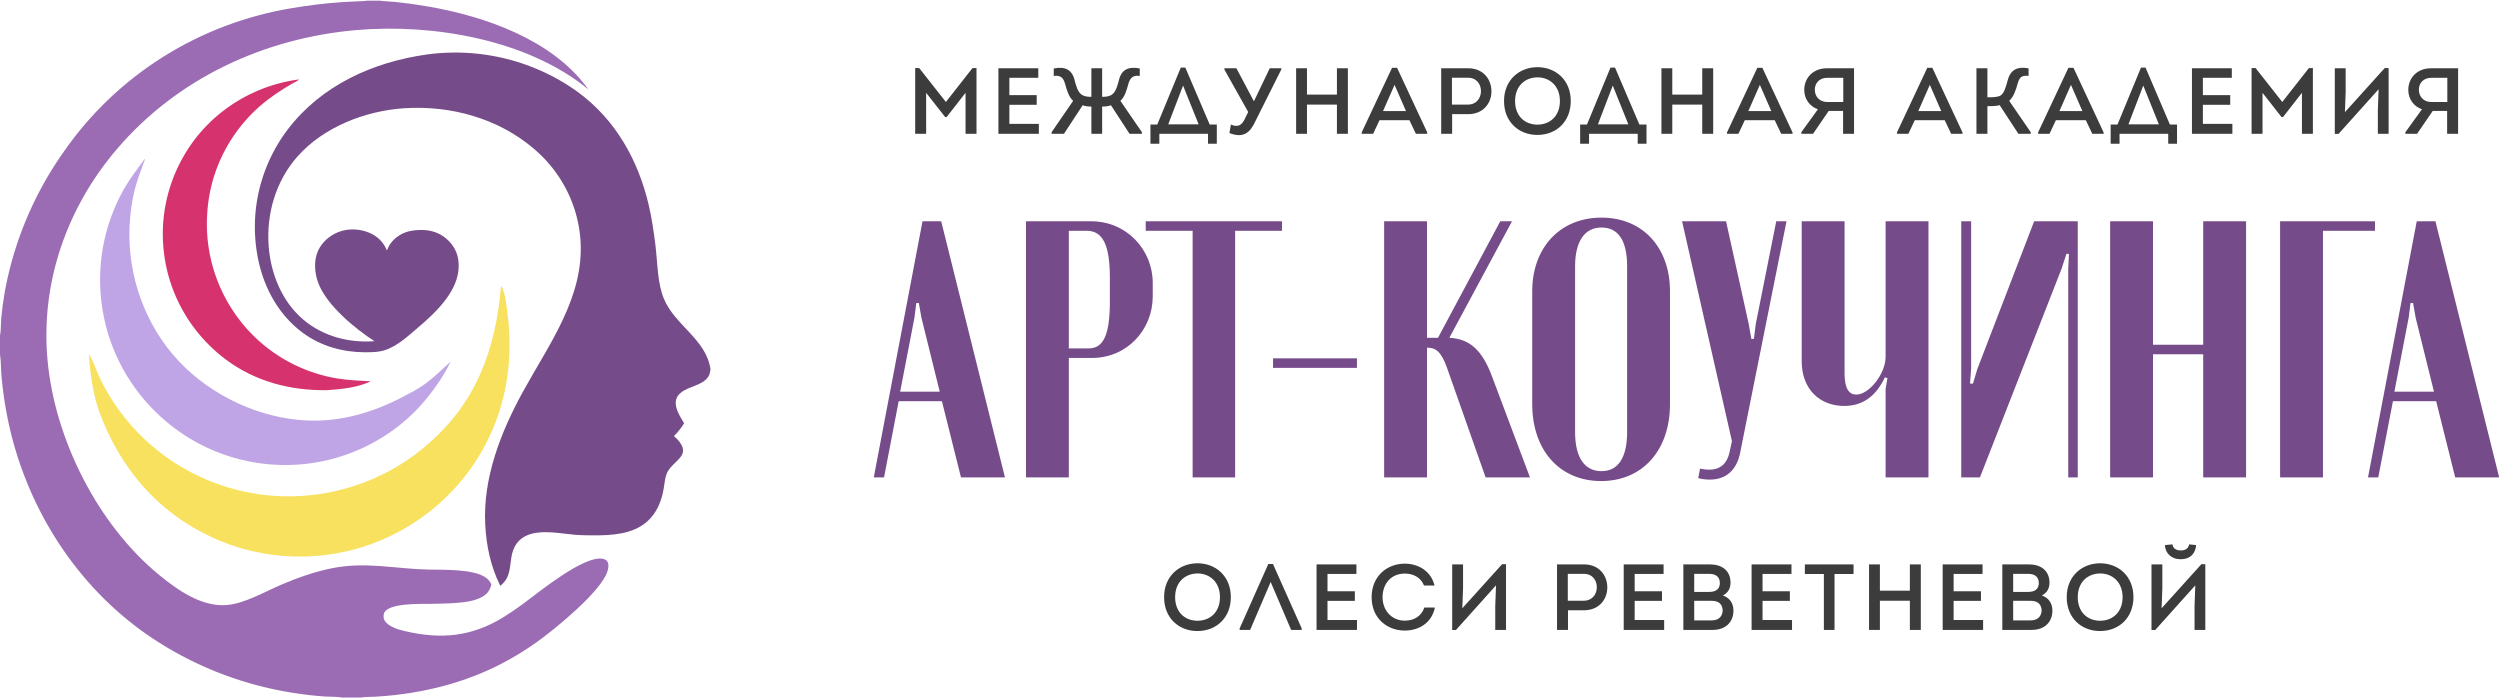
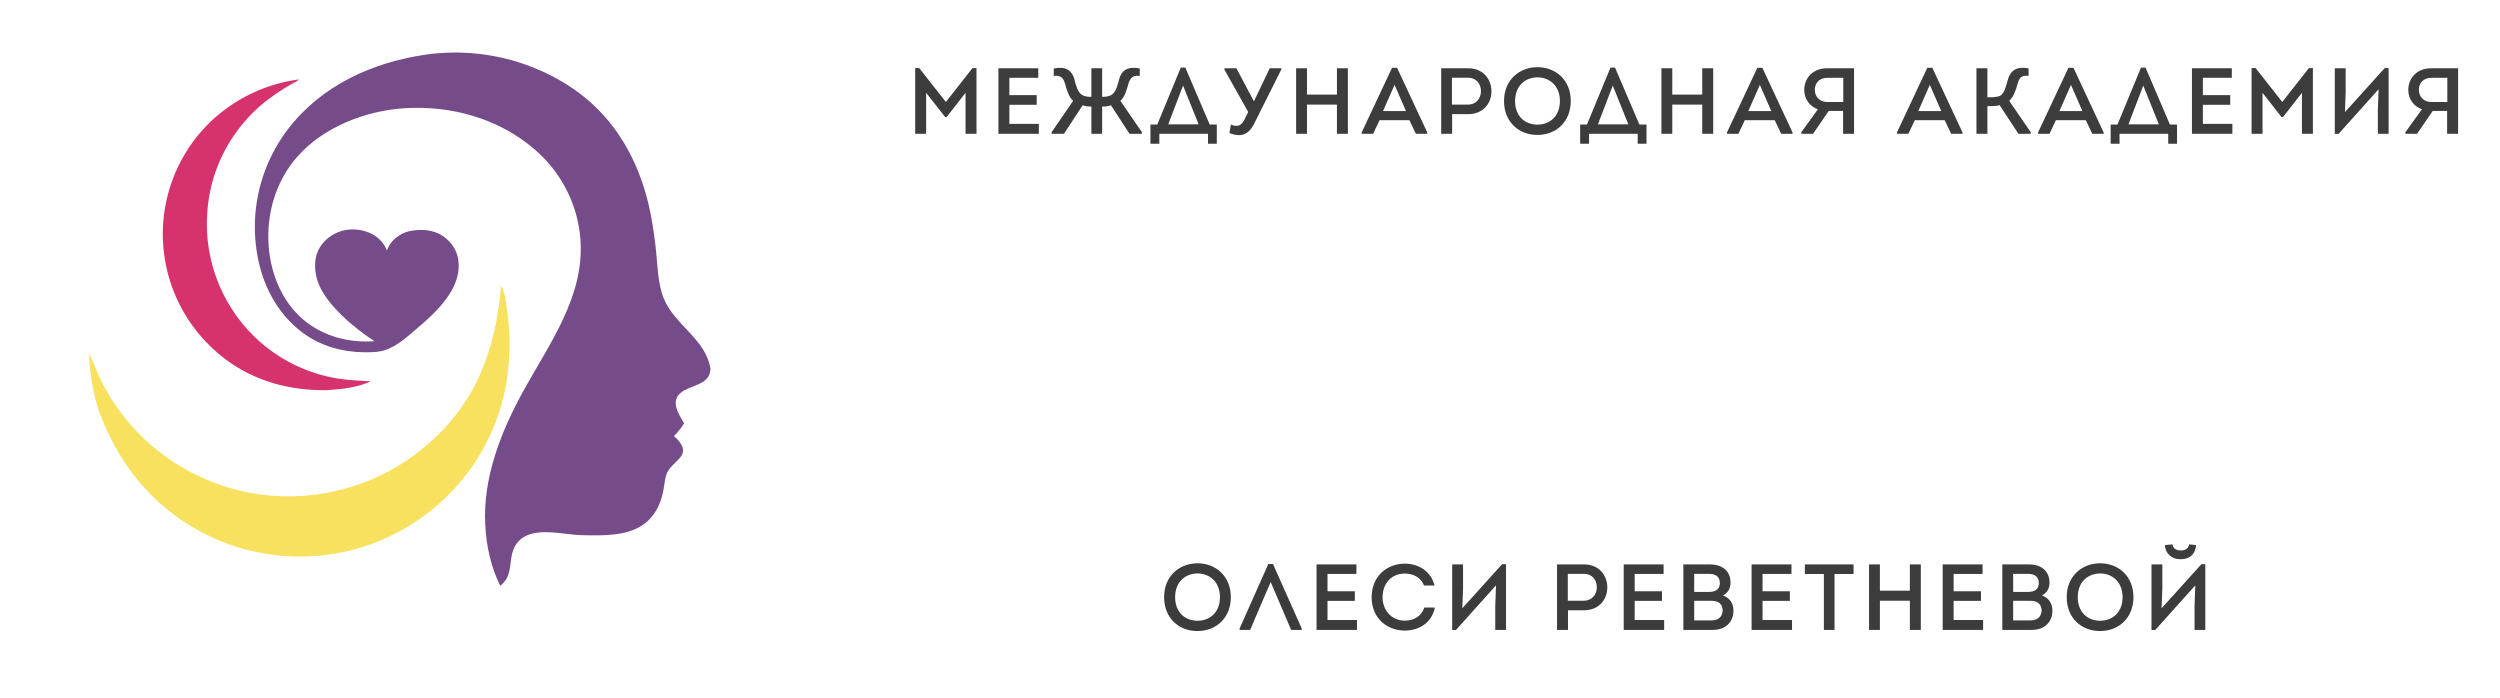
<svg xmlns="http://www.w3.org/2000/svg" width="2485" height="694" viewBox="0 0 2485 694" fill="none">
-   <path d="M297.033 78.947L297.064 79.107C295.888 80.574 292.318 82.056 290.548 83.073C279.246 89.563 268.224 96.897 258.416 105.438C257.45 106.286 256.493 107.144 255.547 108.015C254.603 108.885 253.669 109.767 252.746 110.659C251.824 111.552 250.912 112.456 250.011 113.371C249.111 114.286 248.222 115.212 247.345 116.148C246.468 117.084 245.603 118.031 244.75 118.988C243.897 119.946 243.056 120.913 242.227 121.891C241.397 122.869 240.58 123.856 239.776 124.853C238.972 125.851 238.18 126.858 237.402 127.874C236.624 128.891 235.858 129.916 235.104 130.951C234.352 131.986 233.612 133.03 232.884 134.083C232.157 135.136 231.444 136.197 230.743 137.267C230.044 138.338 229.357 139.416 228.684 140.503C228.011 141.589 227.351 142.684 226.705 143.787C226.059 144.889 225.427 146 224.81 147.118C224.192 148.236 223.589 149.361 223 150.493C222.41 151.626 221.835 152.765 221.275 153.912C220.713 155.058 220.167 156.211 219.635 157.371C219.103 158.53 218.586 159.696 218.083 160.868C217.58 162.04 217.092 163.218 216.619 164.402C216.146 165.586 215.688 166.776 215.245 167.971C214.802 169.165 214.374 170.366 213.961 171.571C213.548 172.776 213.15 173.986 212.767 175.201C212.384 176.416 212.017 177.635 211.665 178.859C211.314 180.083 210.977 181.311 210.655 182.543C210.335 183.775 210.03 185.01 209.739 186.25C209.449 187.489 209.174 188.732 208.915 189.978C208.656 191.224 208.413 192.472 208.186 193.724C207.958 194.976 207.746 196.231 207.55 197.488C207.355 198.744 207.175 200.004 207.01 201.265C206.845 202.526 206.696 203.789 206.564 205.054C206.432 206.319 206.315 207.585 206.215 208.852C206.114 210.12 206.029 211.389 205.959 212.659C205.875 213.954 205.806 215.25 205.755 216.548C205.703 217.846 205.667 219.143 205.646 220.441C205.627 221.738 205.624 223.037 205.638 224.336C205.65 225.633 205.68 226.931 205.726 228.228C205.771 229.526 205.832 230.822 205.91 232.117C205.989 233.413 206.084 234.708 206.194 236.002C206.305 237.295 206.431 238.588 206.574 239.878C206.718 241.169 206.876 242.458 207.051 243.745C207.227 245.031 207.418 246.315 207.625 247.596C207.833 248.879 208.056 250.159 208.296 251.436C208.536 252.712 208.791 253.985 209.063 255.255C209.334 256.526 209.621 257.793 209.923 259.056C210.227 260.321 210.546 261.581 210.88 262.836C211.216 264.092 211.567 265.344 211.933 266.592C212.298 267.839 212.68 269.082 213.078 270.319C213.475 271.558 213.888 272.792 214.317 274.02C214.745 275.248 215.188 276.471 215.646 277.688C216.105 278.905 216.58 280.117 217.069 281.323C217.558 282.53 218.063 283.73 218.582 284.924C219.101 286.118 219.636 287.306 220.185 288.487C220.734 289.668 221.299 290.842 221.878 292.01C222.456 293.177 223.049 294.337 223.657 295.49C224.265 296.643 224.887 297.789 225.523 298.927C226.16 300.065 226.81 301.195 227.474 302.319C228.139 303.44 228.818 304.555 229.51 305.661C230.203 306.767 230.909 307.864 231.63 308.953C232.35 310.042 233.083 311.122 233.83 312.194C234.579 313.265 235.34 314.328 236.114 315.381C236.887 316.433 237.673 317.477 238.473 318.511C239.274 319.546 240.087 320.57 240.913 321.584C241.739 322.598 242.577 323.602 243.427 324.596C244.279 325.591 245.143 326.575 246.018 327.548C246.735 328.342 247.461 329.127 248.195 329.906C248.93 330.684 249.673 331.455 250.424 332.218C251.175 332.981 251.934 333.737 252.701 334.485C253.469 335.232 254.244 335.972 255.026 336.704C255.81 337.434 256.601 338.157 257.4 338.873C258.198 339.589 259.005 340.295 259.818 340.993C260.632 341.691 261.453 342.381 262.282 343.062C263.111 343.744 263.946 344.417 264.789 345.082C265.632 345.746 266.483 346.401 267.34 347.047C268.198 347.695 269.062 348.332 269.933 348.961C270.804 349.589 271.681 350.209 272.564 350.819C273.449 351.43 274.339 352.032 275.236 352.625C276.133 353.216 277.037 353.799 277.947 354.373C278.857 354.947 279.772 355.511 280.693 356.066C281.615 356.62 282.542 357.166 283.476 357.701C284.41 358.236 285.349 358.761 286.293 359.278C287.238 359.794 288.188 360.301 289.143 360.797C290.099 361.293 291.06 361.779 292.026 362.256C292.993 362.732 293.964 363.198 294.94 363.655C295.916 364.112 296.896 364.558 297.882 364.994C298.867 365.43 299.857 365.857 300.852 366.274C301.847 366.69 302.847 367.095 303.85 367.488C304.854 367.884 305.862 368.269 306.874 368.644C307.885 369.018 308.9 369.382 309.92 369.735C310.94 370.088 311.963 370.431 312.991 370.764C314.017 371.096 315.047 371.418 316.08 371.729C317.115 372.04 318.152 372.339 319.192 372.628C320.232 372.917 321.275 373.196 322.322 373.465C323.369 373.733 324.418 373.99 325.469 374.235C326.521 374.482 327.575 374.718 328.632 374.943C329.689 375.166 330.749 375.38 331.811 375.583C332.871 375.786 333.934 375.977 335 376.157C346.088 377.995 357.38 378.384 368.588 379.005C355.086 385.364 339.586 386.828 324.843 387.844C288.266 388.292 253.527 379.159 224.198 357.176C223.164 356.396 222.139 355.604 221.123 354.8C220.108 353.996 219.103 353.18 218.11 352.353C217.115 351.524 216.131 350.684 215.157 349.832C214.183 348.98 213.22 348.116 212.269 347.241C211.317 346.365 210.377 345.478 209.447 344.581C208.516 343.683 207.597 342.774 206.691 341.854C205.785 340.934 204.889 340.003 204.005 339.061C203.121 338.119 202.25 337.167 201.39 336.205C200.53 335.243 199.682 334.27 198.847 333.287C198.012 332.303 197.188 331.31 196.378 330.308C195.567 329.305 194.769 328.293 193.984 327.27C193.199 326.248 192.426 325.217 191.667 324.177C190.908 323.135 190.161 322.086 189.428 321.028C188.695 319.969 187.975 318.901 187.269 317.824C186.562 316.749 185.87 315.665 185.19 314.572C184.511 313.48 183.845 312.379 183.194 311.27C182.542 310.162 181.904 309.045 181.281 307.921C180.657 306.798 180.047 305.666 179.452 304.527C178.856 303.389 178.275 302.243 177.709 301.09C177.142 299.937 176.59 298.777 176.052 297.612C175.514 296.445 174.991 295.272 174.483 294.093C173.974 292.916 173.481 291.731 173.002 290.54C172.524 289.35 172.06 288.154 171.611 286.952C171.162 285.75 170.729 284.543 170.31 283.331C169.892 282.119 169.488 280.902 169.1 279.679C168.712 278.458 168.34 277.232 167.982 276.001C167.625 274.77 167.283 273.536 166.957 272.297C166.63 271.058 166.319 269.815 166.024 268.567C165.729 267.32 165.449 266.07 165.185 264.818C164.921 263.564 164.673 262.307 164.44 261.047C164.208 259.788 163.991 258.527 163.79 257.263C163.589 255.998 163.404 254.731 163.235 253.462C163.061 252.191 162.903 250.917 162.761 249.641C162.618 248.365 162.492 247.088 162.382 245.81C162.271 244.531 162.177 243.252 162.099 241.972C162.02 240.691 161.958 239.409 161.911 238.126C161.865 236.844 161.834 235.561 161.82 234.278C161.806 232.996 161.807 231.712 161.825 230.428C161.842 229.146 161.876 227.863 161.925 226.581C161.975 225.298 162.04 224.017 162.122 222.737C162.203 221.456 162.301 220.176 162.414 218.897C162.528 217.62 162.657 216.344 162.802 215.068C162.947 213.792 163.109 212.519 163.286 211.249C163.462 209.977 163.655 208.708 163.864 207.442C164.073 206.174 164.297 204.91 164.537 203.649C164.777 202.387 165.033 201.129 165.305 199.874C165.576 198.619 165.864 197.367 166.166 196.119C166.469 194.87 166.787 193.626 167.121 192.385C167.455 191.144 167.804 189.908 168.169 188.676C168.534 187.443 168.914 186.216 169.309 184.993C169.704 183.769 170.115 182.551 170.54 181.338C170.966 180.125 171.407 178.917 171.862 177.714C172.318 176.511 172.789 175.314 173.275 174.122C173.76 172.931 174.261 171.745 174.776 170.566C175.291 169.387 175.821 168.214 176.365 167.047C176.91 165.88 177.469 164.72 178.042 163.567C178.616 162.413 179.203 161.267 179.805 160.128C180.407 158.989 181.023 157.857 181.654 156.732C182.284 155.608 182.928 154.491 183.586 153.382C184.244 152.273 184.916 151.172 185.602 150.08C186.287 148.987 186.986 147.902 187.699 146.826C188.411 145.75 189.137 144.683 189.876 143.624C190.615 142.565 191.368 141.516 192.133 140.475C192.899 139.435 193.677 138.403 194.468 137.382C195.239 136.395 196.023 135.418 196.819 134.45C197.614 133.482 198.422 132.524 199.242 131.576C200.061 130.627 200.893 129.689 201.735 128.76C202.578 127.832 203.433 126.914 204.298 126.005C205.164 125.097 206.042 124.2 206.93 123.313C207.818 122.426 208.716 121.549 209.627 120.684C210.536 119.818 211.456 118.963 212.387 118.12C213.318 117.276 214.26 116.444 215.213 115.623C216.164 114.802 217.126 113.992 218.098 113.194C219.069 112.396 220.051 111.61 221.044 110.835C222.035 110.061 223.035 109.298 224.045 108.548C225.056 107.797 226.077 107.059 227.106 106.332C228.133 105.606 229.171 104.892 230.218 104.191C231.264 103.49 232.319 102.801 233.383 102.125C234.447 101.449 235.519 100.785 236.599 100.135C237.679 99.484 238.768 98.847 239.864 98.223C240.96 97.598 242.063 96.987 243.174 96.389C244.286 95.791 245.405 95.206 246.531 94.635C247.657 94.064 248.79 93.506 249.929 92.962C251.068 92.417 252.215 91.887 253.368 91.37C254.52 90.853 255.678 90.35 256.844 89.862C258.009 89.373 259.181 88.897 260.358 88.437C261.536 87.976 262.718 87.529 263.905 87.096C265.094 86.663 266.288 86.245 267.488 85.841C268.686 85.436 269.889 85.047 271.098 84.672C272.306 84.296 273.518 83.935 274.735 83.589C275.953 83.243 277.175 82.911 278.401 82.594C279.627 82.277 280.855 81.974 282.088 81.686C283.321 81.399 284.558 81.126 285.798 80.868C287.037 80.61 288.281 80.367 289.528 80.138C290.773 79.91 292.022 79.696 293.273 79.498C294.525 79.299 295.778 79.116 297.033 78.947Z" fill="#D6336E" />
-   <path d="M143.902 157.859C144.018 158.379 143.975 158.6 143.793 159.11C140.564 168.145 137.097 176.951 134.556 186.218C131.101 198.816 129.341 212.177 128.771 225.196C126.651 273.57 144.002 323.038 177.521 358.793C209.758 393.178 258.173 416.106 305.925 417.991C339.552 419.318 371.14 409.784 400.614 394.399C407.526 390.792 414.738 387.036 421.121 382.571C430.736 375.847 439.337 367.212 447.992 359.37C440.35 375.18 429.55 390.273 417.813 403.401C416.966 404.324 416.109 405.238 415.243 406.145C414.377 407.051 413.502 407.948 412.617 408.835C411.731 409.723 410.837 410.601 409.933 411.471C409.028 412.34 408.115 413.2 407.193 414.051C406.27 414.901 405.339 415.742 404.398 416.574C403.458 417.405 402.508 418.227 401.55 419.04C400.592 419.852 399.626 420.654 398.651 421.446C397.677 422.238 396.693 423.02 395.701 423.791C394.709 424.563 393.709 425.324 392.701 426.077C391.693 426.828 390.677 427.569 389.653 428.299C388.629 429.03 387.598 429.75 386.558 430.458C385.519 431.167 384.472 431.866 383.417 432.554C382.364 433.241 381.302 433.918 380.234 434.584C379.165 435.249 378.089 435.904 377.005 436.549C375.923 437.192 374.834 437.825 373.738 438.446C372.642 439.068 371.54 439.678 370.43 440.276C369.321 440.875 368.205 441.462 367.083 442.039C365.962 442.614 364.834 443.178 363.7 443.732C362.566 444.284 361.426 444.824 360.281 445.353C359.135 445.882 357.984 446.399 356.828 446.905C355.672 447.41 354.51 447.904 353.342 448.385C352.175 448.867 351.004 449.337 349.827 449.794C348.65 450.252 347.468 450.697 346.282 451.131C345.095 451.564 343.904 451.985 342.708 452.392C341.513 452.801 340.313 453.198 339.108 453.582C337.904 453.966 336.697 454.338 335.485 454.696C334.273 455.056 333.057 455.403 331.837 455.737C330.619 456.071 329.396 456.393 328.17 456.702C326.943 457.011 325.713 457.308 324.481 457.591C323.249 457.875 322.013 458.146 320.774 458.405C319.537 458.663 318.296 458.908 317.051 459.141C315.808 459.374 314.562 459.594 313.314 459.802C311.846 460.041 310.375 460.264 308.902 460.468C307.428 460.673 305.952 460.859 304.473 461.026C302.996 461.195 301.516 461.347 300.033 461.48C298.551 461.612 297.067 461.727 295.582 461.824C294.097 461.92 292.612 461.999 291.124 462.061C289.637 462.121 288.15 462.163 286.661 462.188C285.174 462.213 283.686 462.22 282.198 462.208C280.71 462.197 279.222 462.168 277.735 462.12C276.246 462.074 274.759 462.009 273.274 461.926C271.788 461.843 270.304 461.741 268.821 461.621C267.338 461.503 265.856 461.366 264.376 461.21C262.895 461.055 261.418 460.882 259.943 460.691C258.467 460.5 256.994 460.292 255.525 460.065C254.054 459.839 252.587 459.594 251.123 459.331C249.659 459.07 248.199 458.79 246.742 458.493C245.284 458.196 243.831 457.88 242.383 457.546C240.934 457.214 239.489 456.864 238.048 456.498C236.607 456.13 235.172 455.745 233.742 455.342C232.311 454.94 230.885 454.521 229.465 454.083C228.045 453.647 226.631 453.193 225.223 452.721C223.815 452.25 222.412 451.762 221.015 451.257C219.619 450.752 218.23 450.23 216.846 449.691C215.463 449.152 214.087 448.596 212.718 448.025C211.348 447.453 209.986 446.864 208.631 446.259C207.278 445.653 205.932 445.032 204.593 444.394C203.254 443.757 201.923 443.104 200.601 442.433C199.279 441.764 197.965 441.078 196.66 440.376C195.355 439.674 194.059 438.957 192.772 438.223C191.485 437.49 190.207 436.742 188.939 435.979C187.671 435.214 186.413 434.434 185.164 433.64C183.916 432.845 182.677 432.035 181.449 431.211C180.221 430.387 179.003 429.549 177.797 428.694C176.545 427.811 175.304 426.912 174.075 425.997C172.846 425.084 171.629 424.156 170.423 423.212C169.217 422.269 168.023 421.312 166.841 420.34C165.659 419.368 164.489 418.382 163.332 417.381C162.175 416.381 161.031 415.367 159.899 414.339C158.767 413.311 157.649 412.27 156.543 411.215C155.438 410.16 154.345 409.092 153.267 408.011C152.188 406.93 151.123 405.837 150.071 404.73C149.02 403.623 147.983 402.504 146.959 401.373C145.936 400.24 144.927 399.096 143.933 397.94C142.938 396.784 141.958 395.616 140.993 394.436C140.027 393.255 139.077 392.064 138.142 390.862C137.206 389.658 136.286 388.444 135.381 387.22C134.476 385.995 133.587 384.759 132.713 383.511C131.839 382.266 130.98 381.009 130.138 379.741C129.296 378.475 128.469 377.198 127.659 375.91C126.848 374.623 126.054 373.326 125.276 372.019C124.498 370.713 123.737 369.398 122.992 368.073C122.247 366.748 121.519 365.415 120.808 364.074C120.096 362.731 119.402 361.381 118.724 360.022C118.047 358.663 117.386 357.296 116.743 355.92C116.1 354.545 115.474 353.162 114.865 351.772C114.256 350.383 113.665 348.986 113.092 347.581C112.518 346.177 111.962 344.766 111.424 343.349C110.886 341.931 110.366 340.507 109.863 339.075C109.361 337.646 108.876 336.21 108.41 334.768C107.943 333.326 107.495 331.878 107.065 330.425C106.635 328.972 106.223 327.514 105.829 326.052C105.436 324.589 105.061 323.122 104.704 321.65C104.347 320.179 104.009 318.704 103.689 317.223C103.369 315.743 103.068 314.259 102.786 312.772C102.503 311.285 102.239 309.795 101.994 308.301C101.779 307.016 101.577 305.729 101.389 304.441C101.201 303.151 101.027 301.861 100.867 300.569C100.707 299.275 100.56 297.981 100.427 296.686C100.295 295.39 100.176 294.093 100.071 292.795C99.966 291.498 99.875 290.199 99.798 288.898C99.721 287.598 99.657 286.298 99.608 284.997C99.559 283.696 99.523 282.394 99.502 281.092C99.48 279.791 99.473 278.488 99.479 277.185C99.485 275.883 99.505 274.582 99.54 273.28C99.574 271.978 99.622 270.677 99.684 269.377C99.746 268.077 99.822 266.776 99.912 265.476C100.001 264.177 100.105 262.879 100.222 261.583C100.34 260.286 100.471 258.99 100.616 257.696C100.762 256.402 100.921 255.109 101.094 253.818C101.266 252.527 101.453 251.238 101.653 249.95C101.854 248.663 102.068 247.378 102.296 246.096C102.524 244.813 102.765 243.533 103.021 242.254C103.276 240.977 103.545 239.702 103.827 238.429C104.11 237.157 104.406 235.888 104.716 234.622C105.025 233.356 105.349 232.093 105.685 230.833C106.022 229.574 106.372 228.318 106.736 227.065C107.099 225.813 107.476 224.564 107.866 223.32C108.256 222.075 108.66 220.835 109.077 219.598C109.493 218.362 109.923 217.131 110.366 215.904C110.809 214.676 111.265 213.453 111.735 212.236C112.204 211.018 112.686 209.804 113.181 208.597C113.676 207.388 114.184 206.185 114.705 204.987C115.226 203.789 115.76 202.597 116.306 201.41C116.852 200.224 117.411 199.043 117.983 197.868C118.555 196.692 119.139 195.523 119.735 194.36C120.332 193.197 120.941 192.04 121.562 190.889C122.184 189.739 122.817 188.594 123.463 187.457C129.422 177.072 136.821 167.517 143.902 157.859Z" fill="#BFA5E6" />
+   <path d="M297.033 78.947L297.064 79.107C295.888 80.574 292.318 82.056 290.548 83.073C279.246 89.563 268.224 96.897 258.416 105.438C257.45 106.286 256.493 107.144 255.547 108.015C254.603 108.885 253.669 109.767 252.746 110.659C251.824 111.552 250.912 112.456 250.011 113.371C249.111 114.286 248.222 115.212 247.345 116.148C246.468 117.084 245.603 118.031 244.75 118.988C243.897 119.946 243.056 120.913 242.227 121.891C241.397 122.869 240.58 123.856 239.776 124.853C238.972 125.851 238.18 126.858 237.402 127.874C236.624 128.891 235.858 129.916 235.104 130.951C234.352 131.986 233.612 133.03 232.884 134.083C232.157 135.136 231.444 136.197 230.743 137.267C230.044 138.338 229.357 139.416 228.684 140.503C228.011 141.589 227.351 142.684 226.705 143.787C226.059 144.889 225.427 146 224.81 147.118C224.192 148.236 223.589 149.361 223 150.493C222.41 151.626 221.835 152.765 221.275 153.912C220.713 155.058 220.167 156.211 219.635 157.371C219.103 158.53 218.586 159.696 218.083 160.868C217.58 162.04 217.092 163.218 216.619 164.402C216.146 165.586 215.688 166.776 215.245 167.971C214.802 169.165 214.374 170.366 213.961 171.571C213.548 172.776 213.15 173.986 212.767 175.201C212.384 176.416 212.017 177.635 211.665 178.859C211.314 180.083 210.977 181.311 210.655 182.543C210.335 183.775 210.03 185.01 209.739 186.25C209.449 187.489 209.174 188.732 208.915 189.978C208.656 191.224 208.413 192.472 208.186 193.724C207.958 194.976 207.746 196.231 207.55 197.488C207.355 198.744 207.175 200.004 207.01 201.265C206.845 202.526 206.696 203.789 206.564 205.054C206.432 206.319 206.315 207.585 206.215 208.852C206.114 210.12 206.029 211.389 205.959 212.659C205.875 213.954 205.806 215.25 205.755 216.548C205.703 217.846 205.667 219.143 205.646 220.441C205.627 221.738 205.624 223.037 205.638 224.336C205.65 225.633 205.68 226.931 205.726 228.228C205.771 229.526 205.832 230.822 205.91 232.117C205.989 233.413 206.084 234.708 206.194 236.002C206.305 237.295 206.431 238.588 206.574 239.878C206.718 241.169 206.876 242.458 207.051 243.745C207.227 245.031 207.418 246.315 207.625 247.596C207.833 248.879 208.056 250.159 208.296 251.436C209.334 256.526 209.621 257.793 209.923 259.056C210.227 260.321 210.546 261.581 210.88 262.836C211.216 264.092 211.567 265.344 211.933 266.592C212.298 267.839 212.68 269.082 213.078 270.319C213.475 271.558 213.888 272.792 214.317 274.02C214.745 275.248 215.188 276.471 215.646 277.688C216.105 278.905 216.58 280.117 217.069 281.323C217.558 282.53 218.063 283.73 218.582 284.924C219.101 286.118 219.636 287.306 220.185 288.487C220.734 289.668 221.299 290.842 221.878 292.01C222.456 293.177 223.049 294.337 223.657 295.49C224.265 296.643 224.887 297.789 225.523 298.927C226.16 300.065 226.81 301.195 227.474 302.319C228.139 303.44 228.818 304.555 229.51 305.661C230.203 306.767 230.909 307.864 231.63 308.953C232.35 310.042 233.083 311.122 233.83 312.194C234.579 313.265 235.34 314.328 236.114 315.381C236.887 316.433 237.673 317.477 238.473 318.511C239.274 319.546 240.087 320.57 240.913 321.584C241.739 322.598 242.577 323.602 243.427 324.596C244.279 325.591 245.143 326.575 246.018 327.548C246.735 328.342 247.461 329.127 248.195 329.906C248.93 330.684 249.673 331.455 250.424 332.218C251.175 332.981 251.934 333.737 252.701 334.485C253.469 335.232 254.244 335.972 255.026 336.704C255.81 337.434 256.601 338.157 257.4 338.873C258.198 339.589 259.005 340.295 259.818 340.993C260.632 341.691 261.453 342.381 262.282 343.062C263.111 343.744 263.946 344.417 264.789 345.082C265.632 345.746 266.483 346.401 267.34 347.047C268.198 347.695 269.062 348.332 269.933 348.961C270.804 349.589 271.681 350.209 272.564 350.819C273.449 351.43 274.339 352.032 275.236 352.625C276.133 353.216 277.037 353.799 277.947 354.373C278.857 354.947 279.772 355.511 280.693 356.066C281.615 356.62 282.542 357.166 283.476 357.701C284.41 358.236 285.349 358.761 286.293 359.278C287.238 359.794 288.188 360.301 289.143 360.797C290.099 361.293 291.06 361.779 292.026 362.256C292.993 362.732 293.964 363.198 294.94 363.655C295.916 364.112 296.896 364.558 297.882 364.994C298.867 365.43 299.857 365.857 300.852 366.274C301.847 366.69 302.847 367.095 303.85 367.488C304.854 367.884 305.862 368.269 306.874 368.644C307.885 369.018 308.9 369.382 309.92 369.735C310.94 370.088 311.963 370.431 312.991 370.764C314.017 371.096 315.047 371.418 316.08 371.729C317.115 372.04 318.152 372.339 319.192 372.628C320.232 372.917 321.275 373.196 322.322 373.465C323.369 373.733 324.418 373.99 325.469 374.235C326.521 374.482 327.575 374.718 328.632 374.943C329.689 375.166 330.749 375.38 331.811 375.583C332.871 375.786 333.934 375.977 335 376.157C346.088 377.995 357.38 378.384 368.588 379.005C355.086 385.364 339.586 386.828 324.843 387.844C288.266 388.292 253.527 379.159 224.198 357.176C223.164 356.396 222.139 355.604 221.123 354.8C220.108 353.996 219.103 353.18 218.11 352.353C217.115 351.524 216.131 350.684 215.157 349.832C214.183 348.98 213.22 348.116 212.269 347.241C211.317 346.365 210.377 345.478 209.447 344.581C208.516 343.683 207.597 342.774 206.691 341.854C205.785 340.934 204.889 340.003 204.005 339.061C203.121 338.119 202.25 337.167 201.39 336.205C200.53 335.243 199.682 334.27 198.847 333.287C198.012 332.303 197.188 331.31 196.378 330.308C195.567 329.305 194.769 328.293 193.984 327.27C193.199 326.248 192.426 325.217 191.667 324.177C190.908 323.135 190.161 322.086 189.428 321.028C188.695 319.969 187.975 318.901 187.269 317.824C186.562 316.749 185.87 315.665 185.19 314.572C184.511 313.48 183.845 312.379 183.194 311.27C182.542 310.162 181.904 309.045 181.281 307.921C180.657 306.798 180.047 305.666 179.452 304.527C178.856 303.389 178.275 302.243 177.709 301.09C177.142 299.937 176.59 298.777 176.052 297.612C175.514 296.445 174.991 295.272 174.483 294.093C173.974 292.916 173.481 291.731 173.002 290.54C172.524 289.35 172.06 288.154 171.611 286.952C171.162 285.75 170.729 284.543 170.31 283.331C169.892 282.119 169.488 280.902 169.1 279.679C168.712 278.458 168.34 277.232 167.982 276.001C167.625 274.77 167.283 273.536 166.957 272.297C166.63 271.058 166.319 269.815 166.024 268.567C165.729 267.32 165.449 266.07 165.185 264.818C164.921 263.564 164.673 262.307 164.44 261.047C164.208 259.788 163.991 258.527 163.79 257.263C163.589 255.998 163.404 254.731 163.235 253.462C163.061 252.191 162.903 250.917 162.761 249.641C162.618 248.365 162.492 247.088 162.382 245.81C162.271 244.531 162.177 243.252 162.099 241.972C162.02 240.691 161.958 239.409 161.911 238.126C161.865 236.844 161.834 235.561 161.82 234.278C161.806 232.996 161.807 231.712 161.825 230.428C161.842 229.146 161.876 227.863 161.925 226.581C161.975 225.298 162.04 224.017 162.122 222.737C162.203 221.456 162.301 220.176 162.414 218.897C162.528 217.62 162.657 216.344 162.802 215.068C162.947 213.792 163.109 212.519 163.286 211.249C163.462 209.977 163.655 208.708 163.864 207.442C164.073 206.174 164.297 204.91 164.537 203.649C164.777 202.387 165.033 201.129 165.305 199.874C165.576 198.619 165.864 197.367 166.166 196.119C166.469 194.87 166.787 193.626 167.121 192.385C167.455 191.144 167.804 189.908 168.169 188.676C168.534 187.443 168.914 186.216 169.309 184.993C169.704 183.769 170.115 182.551 170.54 181.338C170.966 180.125 171.407 178.917 171.862 177.714C172.318 176.511 172.789 175.314 173.275 174.122C173.76 172.931 174.261 171.745 174.776 170.566C175.291 169.387 175.821 168.214 176.365 167.047C176.91 165.88 177.469 164.72 178.042 163.567C178.616 162.413 179.203 161.267 179.805 160.128C180.407 158.989 181.023 157.857 181.654 156.732C182.284 155.608 182.928 154.491 183.586 153.382C184.244 152.273 184.916 151.172 185.602 150.08C186.287 148.987 186.986 147.902 187.699 146.826C188.411 145.75 189.137 144.683 189.876 143.624C190.615 142.565 191.368 141.516 192.133 140.475C192.899 139.435 193.677 138.403 194.468 137.382C195.239 136.395 196.023 135.418 196.819 134.45C197.614 133.482 198.422 132.524 199.242 131.576C200.061 130.627 200.893 129.689 201.735 128.76C202.578 127.832 203.433 126.914 204.298 126.005C205.164 125.097 206.042 124.2 206.93 123.313C207.818 122.426 208.716 121.549 209.627 120.684C210.536 119.818 211.456 118.963 212.387 118.12C213.318 117.276 214.26 116.444 215.213 115.623C216.164 114.802 217.126 113.992 218.098 113.194C219.069 112.396 220.051 111.61 221.044 110.835C222.035 110.061 223.035 109.298 224.045 108.548C225.056 107.797 226.077 107.059 227.106 106.332C228.133 105.606 229.171 104.892 230.218 104.191C231.264 103.49 232.319 102.801 233.383 102.125C234.447 101.449 235.519 100.785 236.599 100.135C237.679 99.484 238.768 98.847 239.864 98.223C240.96 97.598 242.063 96.987 243.174 96.389C244.286 95.791 245.405 95.206 246.531 94.635C247.657 94.064 248.79 93.506 249.929 92.962C251.068 92.417 252.215 91.887 253.368 91.37C254.52 90.853 255.678 90.35 256.844 89.862C258.009 89.373 259.181 88.897 260.358 88.437C261.536 87.976 262.718 87.529 263.905 87.096C265.094 86.663 266.288 86.245 267.488 85.841C268.686 85.436 269.889 85.047 271.098 84.672C272.306 84.296 273.518 83.935 274.735 83.589C275.953 83.243 277.175 82.911 278.401 82.594C279.627 82.277 280.855 81.974 282.088 81.686C283.321 81.399 284.558 81.126 285.798 80.868C287.037 80.61 288.281 80.367 289.528 80.138C290.773 79.91 292.022 79.696 293.273 79.498C294.525 79.299 295.778 79.116 297.033 78.947Z" fill="#D6336E" />
  <path d="M497.987 284.286C498.989 285.106 499.431 286.527 499.868 287.698C502.87 295.727 503.616 304.852 504.65 313.318C509.682 354.534 504.452 396.069 486.528 433.889C485.808 435.42 485.07 436.941 484.313 438.452C483.555 439.965 482.779 441.469 481.985 442.963C481.189 444.457 480.375 445.941 479.543 447.416C478.712 448.889 477.861 450.353 476.992 451.807C476.124 453.262 475.237 454.705 474.332 456.138C473.428 457.57 472.506 458.991 471.566 460.401C470.625 461.811 469.668 463.211 468.693 464.598C467.717 465.986 466.725 467.361 465.716 468.724C464.706 470.088 463.68 471.44 462.637 472.778C461.593 474.117 460.533 475.443 459.456 476.757C458.38 478.07 457.288 479.369 456.178 480.656C455.069 481.944 453.944 483.218 452.805 484.477C451.664 485.737 450.507 486.982 449.335 488.215C448.163 489.447 446.976 490.665 445.774 491.87C444.572 493.074 443.354 494.262 442.122 495.436C440.89 496.611 439.643 497.77 438.383 498.914C437.122 500.059 435.847 501.188 434.557 502.302C433.268 503.415 431.965 504.514 430.648 505.597C429.331 506.68 428.001 507.745 426.657 508.795C425.315 509.846 423.958 510.88 422.589 511.899C421.22 512.915 419.839 513.917 418.444 514.902C417.05 515.886 415.644 516.854 414.226 517.805C412.807 518.755 411.377 519.689 409.935 520.606C408.494 521.522 407.041 522.421 405.576 523.303C404.112 524.185 402.637 525.048 401.152 525.893C399.666 526.74 398.17 527.568 396.664 528.378C395.158 529.187 393.641 529.979 392.115 530.753C390.588 531.528 389.053 532.283 387.508 533.019C385.963 533.756 384.408 534.474 382.845 535.174C381.283 535.873 379.711 536.553 378.13 537.214C376.55 537.875 374.962 538.518 373.366 539.142C371.77 539.765 370.167 540.369 368.555 540.954C366.972 541.522 365.382 542.071 363.785 542.601C362.188 543.132 360.584 543.642 358.975 544.133C357.364 544.625 355.748 545.097 354.127 545.548C352.505 546 350.878 546.433 349.245 546.846C347.612 547.259 345.974 547.652 344.332 548.026C342.689 548.399 341.042 548.752 339.39 549.085C337.738 549.419 336.083 549.732 334.424 550.025C332.765 550.318 331.102 550.592 329.435 550.845C327.77 551.099 326.1 551.332 324.428 551.544C322.756 551.757 321.081 551.949 319.405 552.121C317.728 552.294 316.049 552.446 314.369 552.577C312.688 552.709 311.006 552.82 309.321 552.91C307.638 553.001 305.954 553.072 304.269 553.123C302.583 553.173 300.897 553.203 299.211 553.213C297.525 553.222 295.839 553.211 294.154 553.18C292.468 553.149 290.783 553.097 289.098 553.025C287.414 552.952 285.73 552.86 284.048 552.749C282.366 552.635 280.686 552.502 279.006 552.348C277.327 552.195 275.651 552.022 273.977 551.829C272.302 551.634 270.63 551.419 268.962 551.184C267.292 550.95 265.626 550.696 263.963 550.422C262.301 550.147 260.642 549.852 258.986 549.539C257.332 549.224 255.681 548.888 254.034 548.533C252.387 548.178 250.744 547.804 249.107 547.41C247.47 547.015 245.838 546.601 244.21 546.167C242.583 545.734 240.962 545.281 239.346 544.808C237.731 544.335 236.122 543.842 234.517 543.329C232.914 542.817 231.318 542.285 229.729 541.735C228.138 541.184 226.555 540.614 224.979 540.025C223.404 539.437 221.836 538.829 220.277 538.202C218.716 537.575 217.164 536.929 215.62 536.265C214.075 535.602 212.54 534.919 211.013 534.217C156.368 509.196 119.15 464.805 98.772 409.657C92.083 390.907 89.793 371.492 88.228 351.803C92.749 358.844 95.421 367.638 98.969 375.229C99.94 377.279 100.946 379.312 101.987 381.328C103.028 383.344 104.103 385.342 105.212 387.323C106.322 389.304 107.464 391.267 108.641 393.211C109.817 395.153 111.026 397.076 112.268 398.981C113.51 400.883 114.785 402.766 116.091 404.628C117.397 406.489 118.735 408.33 120.105 410.148C121.474 411.965 122.874 413.759 124.305 415.531C125.735 417.303 127.196 419.05 128.687 420.773C129.777 422.048 130.883 423.309 132.005 424.558C133.127 425.806 134.264 427.041 135.417 428.262C136.57 429.484 137.738 430.691 138.921 431.883C140.104 433.076 141.302 434.254 142.514 435.418C143.727 436.582 144.954 437.731 146.195 438.865C147.437 440 148.692 441.119 149.961 442.223C151.231 443.327 152.513 444.416 153.81 445.49C155.107 446.562 156.416 447.62 157.74 448.663C159.063 449.704 160.399 450.729 161.747 451.738C163.096 452.748 164.457 453.742 165.831 454.719C167.204 455.695 168.59 456.654 169.988 457.598C171.385 458.542 172.794 459.469 174.215 460.378C175.636 461.287 177.068 462.179 178.511 463.054C179.954 463.929 181.408 464.787 182.873 465.626C184.337 466.466 185.812 467.289 187.297 468.094C188.783 468.898 190.278 469.684 191.783 470.452C193.287 471.22 194.802 471.971 196.325 472.703C197.849 473.435 199.382 474.148 200.923 474.843C202.465 475.538 204.014 476.215 205.573 476.874C207.132 477.53 208.699 478.169 210.273 478.789C211.847 479.409 213.429 480.011 215.018 480.593C216.608 481.175 218.204 481.737 219.809 482.279C221.412 482.823 223.021 483.347 224.638 483.852C226.255 484.357 227.877 484.842 229.506 485.307C231.135 485.773 232.769 486.219 234.409 486.644C236.05 487.071 237.695 487.478 239.344 487.865C240.995 488.251 242.65 488.617 244.309 488.965C245.969 489.311 247.632 489.638 249.299 489.944C250.966 490.251 252.637 490.538 254.312 490.805C255.988 491.071 257.666 491.317 259.346 491.543C261.027 491.769 262.71 491.975 264.396 492.161C266.082 492.346 267.77 492.511 269.46 492.655C271.168 492.793 272.878 492.911 274.59 493.009C276.301 493.106 278.013 493.181 279.726 493.236C281.439 493.292 283.154 493.327 284.868 493.34C286.582 493.354 288.296 493.347 290.01 493.32C291.724 493.293 293.437 493.244 295.15 493.175C296.862 493.107 298.573 493.017 300.284 492.907C301.995 492.796 303.703 492.665 305.41 492.512C307.118 492.361 308.823 492.188 310.525 491.995C312.228 491.801 313.928 491.588 315.626 491.355C317.323 491.121 319.017 490.866 320.709 490.59C322.399 490.315 324.086 490.019 325.769 489.703C327.454 489.387 329.134 489.05 330.809 488.693C332.484 488.337 334.155 487.96 335.82 487.562C337.486 487.166 339.146 486.749 340.801 486.311C342.455 485.874 344.105 485.416 345.749 484.939C347.392 484.462 349.03 483.965 350.662 483.449C352.292 482.931 353.916 482.394 355.534 481.838C357.152 481.282 358.762 480.706 360.365 480.112C361.968 479.516 363.563 478.902 365.151 478.268C366.739 477.634 368.319 476.981 369.89 476.309C371.461 475.637 373.023 474.946 374.577 474.236C376.13 473.526 377.675 472.797 379.212 472.05C380.746 471.303 382.272 470.537 383.789 469.752C385.305 468.969 386.811 468.167 388.308 467.346C389.804 466.525 391.29 465.687 392.765 464.831C394.24 463.974 395.704 463.099 397.157 462.208C398.61 461.315 400.051 460.405 401.481 459.479C402.911 458.552 404.329 457.608 405.735 456.647C407.142 455.686 408.536 454.708 409.919 453.713C411.299 452.718 412.668 451.706 414.024 450.677C415.382 449.649 416.725 448.605 418.054 447.545C419.384 446.484 420.701 445.407 422.004 444.314C472.841 401.974 492.7 348.212 497.987 284.286Z" fill="#F8E15F" />
  <path d="M384.55 248.95C385.58 246.586 386.533 244.405 388.036 242.281C392.757 235.603 400.522 230.86 408.653 229.459C419.765 227.546 431.2 228.365 440.617 234.908C448.125 240.122 453.813 247.993 455.309 256.981C457.777 271.79 452.478 284.854 443.817 296.692C435.138 308.557 424.776 317.741 413.609 327.256C403.088 336.221 391.209 347.205 376.899 349.388C372.315 350.089 367.507 350.173 362.865 350.167C340.715 350.134 319.082 344.076 301.198 330.987C274.909 311.746 259.9 281.364 255.22 250.034C255.014 248.711 254.826 247.387 254.654 246.059C254.481 244.733 254.325 243.404 254.186 242.074C254.048 240.744 253.926 239.411 253.82 238.077C253.715 236.744 253.627 235.41 253.556 234.074C253.484 232.738 253.429 231.402 253.39 230.065C253.352 228.727 253.331 227.39 253.327 226.053C253.323 224.715 253.336 223.377 253.366 222.04C253.394 220.703 253.44 219.366 253.503 218.03C253.567 216.693 253.647 215.358 253.744 214.025C253.841 212.691 253.954 211.358 254.084 210.026C254.214 208.694 254.362 207.365 254.525 206.037C254.689 204.709 254.869 203.383 255.067 202.059C255.263 200.736 255.477 199.415 255.707 198.097C255.937 196.778 256.185 195.463 256.449 194.151C256.712 192.838 256.992 191.529 257.289 190.224C257.585 188.918 257.898 187.616 258.228 186.318C258.558 185.02 258.903 183.727 259.264 182.437C259.627 181.147 260.005 179.862 260.399 178.582C260.793 177.301 261.203 176.026 261.63 174.755C262.057 173.485 262.499 172.22 262.957 170.96C263.415 169.7 263.889 168.446 264.38 167.198C264.869 165.95 265.374 164.707 265.895 163.471C266.417 162.235 266.954 161.006 267.506 159.783C268.058 158.56 268.625 157.344 269.207 156.134C269.79 154.925 270.389 153.723 271.002 152.528C271.615 151.333 272.243 150.146 272.885 148.967C273.528 147.787 274.186 146.616 274.858 145.452C275.531 144.288 276.218 143.133 276.919 141.986C277.621 140.839 278.337 139.701 279.068 138.571C279.798 137.441 280.543 136.321 281.3 135.209C282.06 134.098 282.832 132.995 283.617 131.903C284.403 130.81 285.203 129.726 286.017 128.653C319.306 84.972 370.371 61.705 424.461 54.136C426.104 53.912 427.748 53.709 429.395 53.525C431.043 53.341 432.692 53.176 434.343 53.031C435.995 52.886 437.648 52.761 439.303 52.656C440.956 52.55 442.611 52.464 444.269 52.398C445.925 52.332 447.582 52.285 449.239 52.258C450.897 52.231 452.555 52.224 454.214 52.237C455.871 52.249 457.528 52.282 459.186 52.333C460.842 52.385 462.498 52.457 464.154 52.548C465.809 52.639 467.462 52.75 469.114 52.881C470.768 53.011 472.419 53.162 474.068 53.332C475.716 53.501 477.362 53.691 479.006 53.9C480.651 54.109 482.293 54.337 483.931 54.585C485.569 54.833 487.204 55.1 488.836 55.387C490.467 55.674 492.096 55.98 493.72 56.306C495.345 56.631 496.965 56.976 498.58 57.34C500.197 57.704 501.808 58.087 503.413 58.489C505.02 58.892 506.622 59.313 508.218 59.753C509.814 60.194 511.404 60.653 512.988 61.131C514.573 61.609 516.152 62.106 517.723 62.621C519.296 63.137 520.862 63.671 522.422 64.224C523.981 64.777 525.533 65.348 527.077 65.938C528.623 66.528 530.16 67.136 531.689 67.762C533.22 68.388 534.742 69.033 536.255 69.695C537.769 70.358 539.275 71.038 540.773 71.736C542.27 72.434 543.758 73.15 545.239 73.884C546.718 74.618 548.188 75.368 549.649 76.137C551.11 76.906 552.562 77.691 554.004 78.494C555.446 79.297 556.877 80.118 558.297 80.955C559.719 81.792 561.13 82.645 562.531 83.516C563.931 84.386 565.32 85.274 566.698 86.177C568.076 87.081 569.443 88.001 570.8 88.937C572.156 89.873 573.5 90.825 574.831 91.793C612.159 119.366 634.389 159.39 644.771 203.54C647.922 216.928 649.889 230.537 651.555 244.172C653.651 261.328 653.313 281.068 659.987 297.126C670.87 323.314 701.953 337.374 706.185 366.797V367.523C705.96 368.682 705.823 369.891 705.514 371.03C702.705 381.334 688.616 383.317 680.465 387.834C676.686 389.927 673.223 392.818 672.119 397.118C670.017 405.304 676.1 414.02 680.011 420.751C677.202 425.47 673.683 429.471 669.931 433.468C671.029 434.478 672.123 435.502 673.151 436.58C676.104 439.673 679.158 443.848 678.929 448.274C678.504 456.51 666.032 461.544 662.512 471.319C660.872 475.872 660.53 480.854 659.721 485.598C657.603 498.006 652.855 510.095 643.045 518.603C628.756 530.995 608.46 532.199 590.298 532.146C583.895 532.127 577.479 532.068 571.096 531.528C563.46 530.88 555.87 529.633 548.22 529.167C528.392 527.963 512.039 532.217 508.367 553.552C507.208 560.293 507.094 567.702 504.145 573.977C502.524 577.428 500.181 579.853 497.302 582.339C487.709 563.155 483.373 542.354 482.304 521.107C479.981 474.925 497.844 429.326 519.821 389.314C545.729 342.14 580.732 295.379 577.021 239.044C576.947 237.961 576.861 236.878 576.761 235.795C576.661 234.713 576.547 233.633 576.42 232.555C576.292 231.475 576.151 230.398 575.997 229.322C575.843 228.247 575.674 227.174 575.492 226.102C575.31 225.029 575.116 223.96 574.907 222.894C574.698 221.827 574.476 220.763 574.24 219.701C574.006 218.64 573.757 217.582 573.494 216.526C573.233 215.471 572.958 214.418 572.67 213.369C572.381 212.321 572.079 211.276 571.765 210.234C571.45 209.193 571.122 208.156 570.781 207.123C570.439 206.088 570.085 205.059 569.718 204.034C569.351 203.009 568.972 201.989 568.579 200.974C568.187 199.958 567.781 198.947 567.363 197.941C566.944 196.935 566.513 195.934 566.07 194.939C565.628 193.944 565.172 192.954 564.703 191.969C564.235 190.985 563.755 190.006 563.261 189.034C562.768 188.061 562.263 187.094 561.746 186.134C561.228 185.173 560.699 184.219 560.158 183.272C559.617 182.324 559.063 181.383 558.497 180.449C557.933 179.515 557.357 178.587 556.768 177.667C556.18 176.747 555.581 175.834 554.969 174.928C554.357 174.022 553.734 173.124 553.1 172.233C552.466 171.343 551.821 170.46 551.166 169.585C550.509 168.71 549.842 167.843 549.164 166.984C548.485 166.126 547.796 165.275 547.097 164.433C546.398 163.591 545.688 162.757 544.967 161.932C544.246 161.107 543.515 160.291 542.775 159.484C542.033 158.677 541.282 157.879 540.52 157.09C539.759 156.301 538.988 155.521 538.207 154.751C537.426 153.981 536.636 153.22 535.836 152.469C535.036 151.718 534.227 150.976 533.409 150.245C532.59 149.514 531.762 148.792 530.925 148.081C495.566 117.703 448.09 104.511 401.569 107.609C362.87 110.186 321.529 126.369 295.712 155.533C274.112 179.935 264.699 212.463 267.036 244.446C269.031 271.745 280.084 299.653 301.593 317.796C321.212 334.344 346.726 341.016 372.229 339.127C352.694 326.485 325.675 304.183 316.802 282.419C312.709 272.38 311.56 259.408 316.105 249.326C319.953 240.79 327.849 233.886 336.669 230.545C346.609 226.779 357.864 227.345 367.558 231.563C375.435 234.992 381.491 241.054 384.55 248.95Z" fill="#754B8A" />
-   <path d="M0 0.655H364.881H377.543C377.647 0.672 377.75 0.691 377.854 0.708C382.64 1.483 387.686 1.37 392.54 1.873C403.627 3.044 414.661 4.578 425.641 6.475C482.128 16.239 548.228 39.39 583.255 86.748L584.827 88.896C524.842 39.476 430.732 23.328 354.587 29.867C262.393 37.784 176.025 78.088 116.211 148.172C66.038 206.961 40.217 281.505 47.261 358.161C54.431 436.187 96.854 521.369 158.546 571.787C176.818 586.721 200.718 603.564 225.677 601.384C243.331 599.843 263.137 588.18 279.467 581.241C295.667 574.357 312.339 568.381 329.666 564.879C363.771 557.985 392.098 565.431 425.749 566.157C440.742 566.48 472.038 565.302 483.765 574.77C485.947 576.531 487.302 578.528 488.458 581.029C486.994 586.512 484.587 590.268 479.503 593.163C471.59 597.671 461.329 598.726 452.339 599.387C444.265 599.982 436.164 600.08 428.072 600.229C418.516 600.405 384.981 599.031 381.618 609.914C381.007 611.897 381.123 614.715 382.17 616.548C385.887 623.06 396.02 625.814 402.795 627.393C438.332 635.673 468.401 632.987 499.897 613.827C507.042 609.41 513.971 604.687 520.686 599.659C535.821 588.479 580.971 551.456 599.343 555.48C601.141 555.873 602.827 556.719 603.79 558.318C605.452 561.078 604.692 565.051 603.786 567.972C597.603 587.913 551.049 625.89 533.19 638.523C530.401 640.501 527.578 642.43 524.72 644.311C521.863 646.194 518.973 648.026 516.051 649.809C513.128 651.592 510.175 653.324 507.192 655.006C504.207 656.688 501.194 658.319 498.153 659.899C465.412 676.75 429.857 686.633 393.196 690.819C386.22 691.598 379.227 692.18 372.215 692.565C367.891 692.792 363.004 692.53 358.805 693.346H339.813H0V352.347V333.543V0.655ZM0 0.655V333.543C0.985 329.615 0.802 321.521 1.16 317.035C1.961 308.027 3.153 299.069 4.737 290.162C5.022 288.596 5.318 287.032 5.624 285.47C5.931 283.908 6.248 282.348 6.576 280.79C6.904 279.232 7.242 277.676 7.592 276.122C7.941 274.568 8.301 273.017 8.672 271.469C9.042 269.92 9.424 268.374 9.816 266.829C10.207 265.287 10.61 263.746 11.023 262.207C11.436 260.668 11.86 259.132 12.294 257.6C12.729 256.067 13.173 254.537 13.629 253.01C14.084 251.484 14.55 249.96 15.026 248.439C15.502 246.919 15.989 245.402 16.486 243.888C16.984 242.373 17.491 240.862 18.009 239.355C18.527 237.847 19.055 236.343 19.594 234.843C20.133 233.342 20.682 231.845 21.241 230.351C21.8 228.858 22.37 227.369 22.95 225.883C23.529 224.398 24.119 222.915 24.719 221.437C25.32 219.959 25.93 218.486 26.55 217.016C27.171 215.546 27.801 214.08 28.442 212.618C29.082 211.157 29.733 209.7 30.394 208.247C31.054 206.794 31.725 205.346 32.406 203.902C33.086 202.458 33.777 201.018 34.477 199.583C35.177 198.149 35.888 196.718 36.608 195.293C37.328 193.868 38.057 192.447 38.797 191.031C39.537 189.615 40.286 188.205 41.045 186.799C41.804 185.393 42.573 183.992 43.351 182.596C44.13 181.201 44.917 179.81 45.715 178.425C46.512 177.04 47.319 175.66 48.136 174.285C48.952 172.91 49.778 171.541 50.613 170.178C51.448 168.814 52.293 167.456 53.147 166.103C54.001 164.751 54.864 163.404 55.736 162.063C56.609 160.722 57.491 159.387 58.382 158.058C59.272 156.728 60.172 155.405 61.081 154.087C61.99 152.77 62.909 151.459 63.836 150.153C65.458 147.821 67.111 145.51 68.793 143.219C70.475 140.928 72.186 138.658 73.926 136.409C75.666 134.16 77.435 131.933 79.233 129.728C81.03 127.523 82.855 125.341 84.709 123.181C86.562 121.021 88.443 118.884 90.352 116.77C92.26 114.657 94.195 112.567 96.157 110.501C98.119 108.435 100.107 106.394 102.121 104.377C104.136 102.361 106.176 100.369 108.241 98.403C110.307 96.437 112.397 94.496 114.512 92.582C116.628 90.667 118.767 88.779 120.931 86.917C123.095 85.055 125.282 83.221 127.493 81.413C129.704 79.605 131.938 77.825 134.194 76.072C136.451 74.32 138.73 72.595 141.03 70.899C143.331 69.203 145.653 67.535 147.997 65.896C150.341 64.257 152.705 62.647 155.09 61.067C157.475 59.486 159.88 57.935 162.305 56.414C164.729 54.893 167.173 53.402 169.637 51.941C172.1 50.48 174.581 49.05 177.081 47.651C179.581 46.251 182.098 44.883 184.633 43.546C187.168 42.208 189.719 40.903 192.288 39.628C194.856 38.354 197.441 37.111 200.041 35.901C202.641 34.691 205.257 33.512 207.887 32.367C210.518 31.221 213.163 30.108 215.822 29.027C218.481 27.947 221.154 26.899 223.841 25.884C226.526 24.87 229.224 23.889 231.935 22.941C234.646 21.993 237.369 21.079 240.105 20.198C242.839 19.317 245.584 18.471 248.34 17.658C251.098 16.845 253.865 16.067 256.641 15.322C259.418 14.578 262.203 13.868 264.997 13.192C267.791 12.516 270.595 11.875 273.406 11.269C276.217 10.662 279.035 10.091 281.861 9.554C284.686 9.017 287.519 8.515 290.358 8.049C298.501 6.654 306.675 5.463 314.88 4.478C323.085 3.493 331.311 2.714 339.556 2.141C344.813 1.803 350.073 1.525 355.335 1.307C358.365 1.172 361.61 1.266 364.591 0.713C364.689 0.695 364.785 0.674 364.881 0.655H0ZM0 352.347V693.346H339.813C335.646 692.417 327.618 692.646 322.856 692.323C313.002 691.635 303.198 690.53 293.443 689.007C291.724 688.749 290.008 688.479 288.295 688.195C286.58 687.913 284.867 687.618 283.157 687.31C281.448 687.002 279.74 686.681 278.035 686.347C276.332 686.013 274.63 685.667 272.93 685.309C271.23 684.95 269.533 684.579 267.839 684.196C266.145 683.812 264.454 683.415 262.767 683.006C261.079 682.597 259.395 682.176 257.715 681.743C256.033 681.309 254.355 680.864 252.681 680.406C251.006 679.948 249.335 679.477 247.668 678.993C246.001 678.51 244.337 678.015 242.677 677.507C241.018 677 239.363 676.479 237.711 675.947C236.059 675.415 234.412 674.871 232.769 674.315C231.125 673.758 229.486 673.188 227.852 672.608C226.218 672.027 224.588 671.435 222.964 670.831C221.337 670.226 219.717 669.609 218.102 668.981C216.485 668.351 214.874 667.71 213.268 667.059C211.661 666.406 210.06 665.742 208.466 665.065C206.87 664.389 205.279 663.701 203.693 663.001C202.108 662.301 200.528 661.59 198.954 660.866C197.379 660.144 195.811 659.409 194.248 658.662C192.685 657.916 191.127 657.159 189.576 656.388C188.025 655.62 186.479 654.839 184.94 654.047C183.4 653.256 181.867 652.452 180.34 651.637C178.813 650.822 177.292 649.996 175.778 649.159C174.263 648.322 172.755 647.474 171.254 646.613C169.753 645.753 168.258 644.883 166.77 644.003C165.282 643.121 163.801 642.228 162.326 641.324C160.852 640.421 159.385 639.506 157.925 638.58C156.464 637.655 155.011 636.719 153.565 635.773C152.12 634.826 150.681 633.869 149.25 632.901C147.819 631.933 146.395 630.954 144.979 629.965C143.563 628.977 142.154 627.978 140.754 626.968C70.875 576.103 24.299 498.844 7.497 415.552C6.114 408.667 4.919 401.751 3.912 394.804C2.905 387.856 2.087 380.888 1.458 373.898C0.849 366.951 1.134 359.507 0.052 352.655C0.036 352.553 0.017 352.449 0 352.347Z" fill="#9B6CB4" />
  <path d="M940.216 101.365L966.641 67.683H970.642V133H959.755V92.246L940.96 116.345H939.472L920.584 92.246V133H909.697V67.683H913.698L940.216 101.365ZM1032.06 67.869V77.359H1003.31V94.573H1030.48V104.156H1003.31V123.137H1032.62V133H992.423V67.869H1032.06ZM1135.07 133H1122.79C1116.56 123.509 1110.32 114.019 1104.28 104.621C1101.39 105.645 1098.79 105.924 1095.53 105.924V133C1091.99 133 1088.46 133 1084.83 133V105.924C1081.57 105.924 1078.97 105.645 1076.18 104.621C1070.04 114.019 1063.8 123.509 1057.57 133H1045.29V131.418C1052.36 121.09 1059.52 110.669 1066.69 100.248C1062.41 96.433 1060.45 89.734 1058.5 82.756C1056.82 76.801 1053.47 74.568 1047.43 75.499V68.055C1058.13 65.915 1065.57 68.799 1068.18 79.778C1069.39 84.431 1071.15 91.781 1075.62 94.386C1078.41 95.968 1081.2 96.247 1084.83 96.247V67.869C1088.46 67.869 1091.99 67.869 1095.53 67.869V96.247C1099.16 96.247 1101.95 95.968 1104.74 94.386C1109.21 91.781 1110.98 84.431 1112.19 79.778C1114.7 68.799 1122.23 65.915 1132.93 68.055V75.499C1126.98 74.568 1123.63 76.801 1121.77 82.756C1119.91 89.734 1117.95 96.433 1113.67 100.248C1120.75 110.669 1127.91 121.09 1135.07 131.418V133ZM1152.38 133V142.863H1143.54V123.789H1150.33L1173.69 67.218H1178.24L1202.44 123.789H1209.51V142.863H1200.76V133C1184.57 133 1168.48 133 1152.38 133ZM1175.92 85.175L1161.22 123.602H1191.46L1176.01 85.175H1175.92ZM1237.27 118.299L1240.71 111.321L1217.08 69.171V67.869H1228.99L1246.2 100.341H1246.57L1262.11 67.869H1273.65V68.985L1247.97 120.253C1242.85 131.511 1236.25 137.838 1222.01 132.256L1223.5 123.789C1230.2 126.766 1234.29 124.719 1237.27 118.299ZM1339.8 133H1328.91V103.97H1299.14V133H1288.35V67.869H1299.14V94.014H1328.91V67.869H1339.8V133ZM1400.98 119.509H1371.21L1364.88 133H1353.53V131.604L1383.67 67.404H1388.7L1418.66 131.604V133H1407.4L1400.98 119.509ZM1386.19 84.338L1374.74 110.39H1397.54L1386.19 84.338ZM1443.42 133H1432.54V67.869H1459.52C1474.03 67.869 1482.5 78.476 1482.5 90.851C1482.5 103.04 1473.85 113.461 1459.52 113.461H1443.42V133ZM1443.24 103.97H1459.52C1466.87 103.97 1472.08 98.108 1472.08 90.572C1472.08 83.035 1467.05 77.266 1459.52 77.266H1443.24V103.97ZM1561.34 100.434C1561.34 120.253 1547.66 134.117 1528.03 134.117C1510.17 134.117 1495 121.649 1495 100.434C1495 79.22 1510.54 66.752 1528.22 66.752C1545.99 66.752 1561.34 79.22 1561.34 100.434ZM1505.98 100.434C1505.98 115.601 1515.93 123.882 1528.22 123.882C1540.41 123.882 1550.55 115.601 1550.55 100.434C1550.55 85.547 1540.5 76.894 1528.31 76.894C1516.03 76.894 1505.98 85.361 1505.98 100.434ZM1579.5 133V142.863H1570.66V123.789H1577.45L1600.8 67.218H1605.36L1629.55 123.789H1636.63V142.863H1627.88V133C1611.69 133 1595.59 133 1579.5 133ZM1603.04 85.175L1588.34 123.602H1618.58L1603.13 85.175H1603.04ZM1702.91 133H1692.02V103.97H1662.25V133H1651.46V67.869H1662.25V94.014H1692.02V67.869H1702.91V133ZM1764.09 119.509H1734.32L1727.99 133H1716.64V131.604L1746.79 67.404H1751.81L1781.77 131.604V133H1770.51L1764.09 119.509ZM1749.3 84.338L1737.85 110.39H1760.65L1749.3 84.338ZM1790.53 131.418L1807 108.622C1798.81 105.738 1793.51 98.573 1793.41 89.455C1793.41 77.731 1801.88 67.869 1816.02 67.869H1842.91V133H1832.03V110.297H1817.7L1802.16 133H1790.53V131.418ZM1816.11 101.365H1832.21V77.359H1816.11C1808.86 77.359 1803.93 82.291 1803.93 89.176C1803.93 96.247 1808.95 101.365 1816.11 101.365ZM1933.04 119.509H1903.26L1896.93 133H1885.58V131.604L1915.73 67.404H1920.75L1950.71 131.604V133H1939.46L1933.04 119.509ZM1918.24 84.338L1906.8 110.39H1929.59L1918.24 84.338ZM1975.48 67.869V96.713C1980.41 96.713 1985.34 96.62 1988.22 95.131C1992.04 93.084 1993.9 86.478 1995.67 79.686C1997.99 71.311 2003.02 65.45 2016.42 67.962V75.405C2009.9 74.94 2007.58 76.15 2005.62 82.849C2003.67 89.92 2001.53 96.247 1997.16 100.248L2018.56 131.418V133H2006.27L1987.67 104.528C1984.87 105.552 1978.64 105.552 1975.48 105.552V133H1964.59V67.869H1975.48ZM2073.32 119.509H2043.54L2037.22 133H2025.87V131.604L2056.01 67.404H2061.04L2091 131.604V133H2079.74L2073.32 119.509ZM2058.53 84.338L2047.08 110.39H2069.88L2058.53 84.338ZM2106.83 133V142.863H2097.99V123.789H2104.78L2128.13 67.218H2132.69L2156.88 123.789H2163.96V142.863H2155.21V133C2139.02 133 2122.92 133 2106.83 133ZM2130.37 85.175L2115.67 123.602H2145.91L2130.46 85.175H2130.37ZM2218.42 67.869V77.359H2189.67V94.573H2216.84V104.156H2189.67V123.137H2218.98V133H2178.79V67.869H2218.42ZM2268.59 101.365L2295.01 67.683H2299.01V133H2288.13V92.246L2269.33 116.345H2267.84L2248.95 92.246V133H2238.07V67.683H2242.07L2268.59 101.365ZM2364.34 88.711L2324.52 133.093H2320.79V67.869H2331.59V91.595L2330.84 111.507L2370.39 67.683H2374.29V133H2363.59V109.367L2364.34 88.711ZM2390.95 131.418L2407.42 108.622C2399.23 105.738 2393.93 98.573 2393.84 89.455C2393.84 77.731 2402.3 67.869 2416.45 67.869H2443.34V133H2432.45V110.297H2418.12L2402.58 133H2390.95V131.418ZM2416.54 101.365H2432.64V77.359H2416.54C2409.28 77.359 2404.35 82.291 2404.35 89.176C2404.35 96.247 2409.37 101.365 2416.54 101.365Z" fill="#3C3C3C" />
  <path d="M1223.45 593.571C1223.45 613.389 1209.77 627.253 1190.14 627.253C1172.27 627.253 1157.1 614.785 1157.1 593.571C1157.1 572.356 1172.64 559.889 1190.32 559.889C1208.09 559.889 1223.45 572.356 1223.45 593.571ZM1168.08 593.571C1168.08 608.737 1178.04 617.018 1190.32 617.018C1202.51 617.018 1212.65 608.737 1212.65 593.571C1212.65 578.684 1202.6 570.03 1190.41 570.03C1178.13 570.03 1168.08 578.497 1168.08 593.571ZM1263.01 578.59L1242.64 626.136H1232.21V624.648L1260.69 560.633H1265.34L1293.9 624.648V626.136H1283.39L1263.11 578.59H1263.01ZM1348.29 561.005V570.496H1319.54V587.709H1346.71V597.292H1319.54V616.274H1348.85V626.136H1308.65V561.005H1348.29ZM1363.39 593.664C1363.39 572.636 1378.75 560.261 1396.52 560.261C1409.27 560.261 1422.48 567.332 1425.92 582.033H1415.5C1412.24 573.938 1404.99 570.216 1396.43 570.123C1383.12 570.123 1374.28 579.8 1374.28 593.664C1374.28 606.597 1383.12 616.925 1396.43 616.925C1405.36 616.925 1412.89 612.552 1415.78 603.899H1426.29C1423.04 619.809 1409.64 626.788 1396.43 626.788C1378.75 626.788 1363.39 614.599 1363.39 593.664ZM1487.03 581.847L1447.21 626.229H1443.48V561.005H1454.28V584.731L1453.53 604.643L1493.08 560.819H1496.98V626.136H1486.28V602.503L1487.03 581.847ZM1558.58 626.136H1547.69V561.005H1574.68C1589.19 561.005 1597.66 571.612 1597.66 583.987C1597.66 596.176 1589.01 606.597 1574.68 606.597H1558.58V626.136ZM1558.39 597.106H1574.68C1582.03 597.106 1587.24 591.245 1587.24 583.708C1587.24 576.171 1582.21 570.403 1574.68 570.403H1558.39V597.106ZM1653.61 561.005V570.496H1624.86V587.709H1652.03V597.292H1624.86V616.274H1654.17V626.136H1613.97V561.005H1653.61ZM1720.15 579.335C1720.15 584.824 1717.64 589.384 1712.52 591.896C1719.31 594.222 1723.04 599.619 1723.04 606.969C1723.04 618.6 1715.03 626.136 1702.38 626.136H1673.26V561.005H1699.68C1711.5 561.005 1720.15 567.053 1720.15 579.335ZM1698.94 570.403H1684.05V588.36H1698.94C1705.17 588.36 1709.45 585.941 1709.54 579.614C1709.54 573.194 1705.26 570.403 1698.94 570.403ZM1700.52 597.199H1684.05V616.646H1701.73C1707.78 616.646 1712.06 613.203 1712.34 606.969C1712.34 603.712 1711.22 601.107 1708.99 599.246C1706.47 597.385 1703.5 597.199 1700.52 597.199ZM1780.72 561.005V570.496H1751.97V587.709H1779.14V597.292H1751.97V616.274H1781.28V626.136H1741.08V561.005H1780.72ZM1812.93 570.589H1794.04V561.005H1842.42V570.589H1823.53V626.136H1812.93V570.589ZM1909.28 626.136H1898.4V597.106H1868.62V626.136H1857.83V561.005H1868.62V587.151H1898.4V561.005H1909.28V626.136ZM1970.65 561.005V570.496H1941.9V587.709H1969.07V597.292H1941.9V616.274H1971.21V626.136H1931.02V561.005H1970.65ZM2037.19 579.335C2037.19 584.824 2034.68 589.384 2029.56 591.896C2036.36 594.222 2040.08 599.619 2040.08 606.969C2040.08 618.6 2032.08 626.136 2019.42 626.136H1990.3V561.005H2016.72C2028.54 561.005 2037.19 567.053 2037.19 579.335ZM2015.98 570.403H2001.09V588.36H2015.98C2022.21 588.36 2026.49 585.941 2026.59 579.614C2026.59 573.194 2022.31 570.403 2015.98 570.403ZM2017.56 597.199H2001.09V616.646H2018.77C2024.82 616.646 2029.1 613.203 2029.38 606.969C2029.38 603.712 2028.26 601.107 2026.03 599.246C2023.52 597.385 2020.54 597.199 2017.56 597.199ZM2120.65 593.571C2120.65 613.389 2106.97 627.253 2087.34 627.253C2069.47 627.253 2054.31 614.785 2054.31 593.571C2054.31 572.356 2069.85 559.889 2087.53 559.889C2105.3 559.889 2120.65 572.356 2120.65 593.571ZM2065.29 593.571C2065.29 608.737 2075.24 617.018 2087.53 617.018C2099.71 617.018 2109.86 608.737 2109.86 593.571C2109.86 578.684 2099.81 570.03 2087.62 570.03C2075.34 570.03 2065.29 578.497 2065.29 593.571ZM2151.88 541.838C2152.53 550.305 2158.4 555.888 2167.61 555.888C2177.28 555.888 2182.22 550.119 2182.96 541.838C2180.91 541.559 2178.03 541.28 2175.98 541.094C2175.24 545.56 2171.79 547.141 2167.51 547.141C2163.05 547.048 2159.98 545.187 2159.42 541.094L2151.88 541.838ZM2142.3 626.229H2138.58V561.005H2149.37V584.731L2148.63 604.643L2188.17 560.819H2192.08V626.136H2181.38V602.503L2182.12 581.847L2142.3 626.229Z" fill="#3C3C3C" />
-   <path d="M868.534 474.53L916.973 219.952H935.548L998.919 474.53H955.215L936.276 398.776H893.3L878.732 474.53H868.534ZM910.782 301.169L908.961 315.737L894.757 389.306H934.091L915.881 315.737L913.331 301.169H910.782ZM1019.81 219.952H1084.63C1119.96 219.952 1145.82 248.36 1145.82 281.138V294.614C1145.82 327.392 1120.69 355.8 1085.36 355.8H1062.42V474.53H1019.81V219.952ZM1103.21 299.348V276.403C1103.21 243.625 1096.29 229.421 1080.26 229.421H1062.42V346.33H1082.09C1097.38 346.33 1103.21 331.762 1103.21 299.348ZM1274.33 219.952V229.421H1227.72V474.53H1185.47V229.421H1138.85V219.952H1274.33ZM1265.4 356.164H1348.8V365.633H1265.4V356.164ZM1520.78 474.53H1476.71L1438.47 365.997C1432.64 349.244 1426.82 345.602 1418.81 345.602H1418.44V474.53H1375.83V219.952H1418.44V335.768H1429.37L1491.28 219.952H1502.94L1440.66 335.768C1460.32 336.861 1473.07 347.059 1483.27 374.738L1520.78 474.53ZM1523.03 401.689V289.515C1523.03 246.175 1550.71 216.31 1591.87 216.31C1632.66 216.31 1659.97 245.81 1659.97 289.515V401.689C1659.97 447.579 1632.66 478.172 1591.5 478.172C1550.35 478.172 1523.03 447.579 1523.03 401.689ZM1565.64 264.749V429.369C1565.64 454.863 1575.11 468.338 1591.87 468.338C1608.26 468.338 1617.36 455.227 1617.36 429.369V264.749C1617.36 239.255 1608.62 226.143 1591.87 226.143C1575.11 226.143 1565.64 239.983 1565.64 264.749ZM1715.7 219.952L1738.28 322.293L1740.83 336.861H1743.38L1745.2 322.293L1765.59 219.952H1775.79L1729.54 450.857C1725.9 467.974 1714.97 476.715 1699.67 476.715C1696.03 476.715 1692.03 476.351 1688.02 475.258L1689.84 465.789C1705.14 469.067 1716.06 465.061 1719.34 448.671L1721.53 438.474L1671.99 219.952H1715.7ZM1873.57 375.102C1864.1 395.134 1850.26 403.51 1833.14 403.51C1809.1 403.51 1790.89 387.121 1790.89 359.077V219.952H1833.5V371.46C1833.5 386.757 1838.24 392.22 1845.16 392.22C1857.91 392.22 1874.29 371.46 1874.29 354.707V219.952H1916.91V474.53H1874.29V386.393L1876.12 375.831L1873.57 375.102ZM2021.95 219.952H2065.29V474.53H2055.82V266.934L2056.55 252.366H2054L2049.27 266.934L1968.05 474.53H1949.48V219.952H1959.31V366.726L1958.22 381.294H1961.13L1965.5 366.726L2021.95 219.952ZM2097.48 219.952H2140.09V342.688H2189.98V219.952H2232.6V474.53H2189.98V352.158H2140.09V474.53H2097.48V219.952ZM2266.42 474.53V219.952H2360.75V229.421H2309.03V474.53H2266.42ZM2353.8 474.53L2402.24 219.952H2420.81L2484.18 474.53H2440.48L2421.54 398.776H2378.57L2364 474.53H2353.8ZM2396.05 301.169L2394.23 315.737L2380.02 389.306H2419.36L2401.15 315.737L2398.6 301.169H2396.05Z" fill="#754B8A" />
</svg>